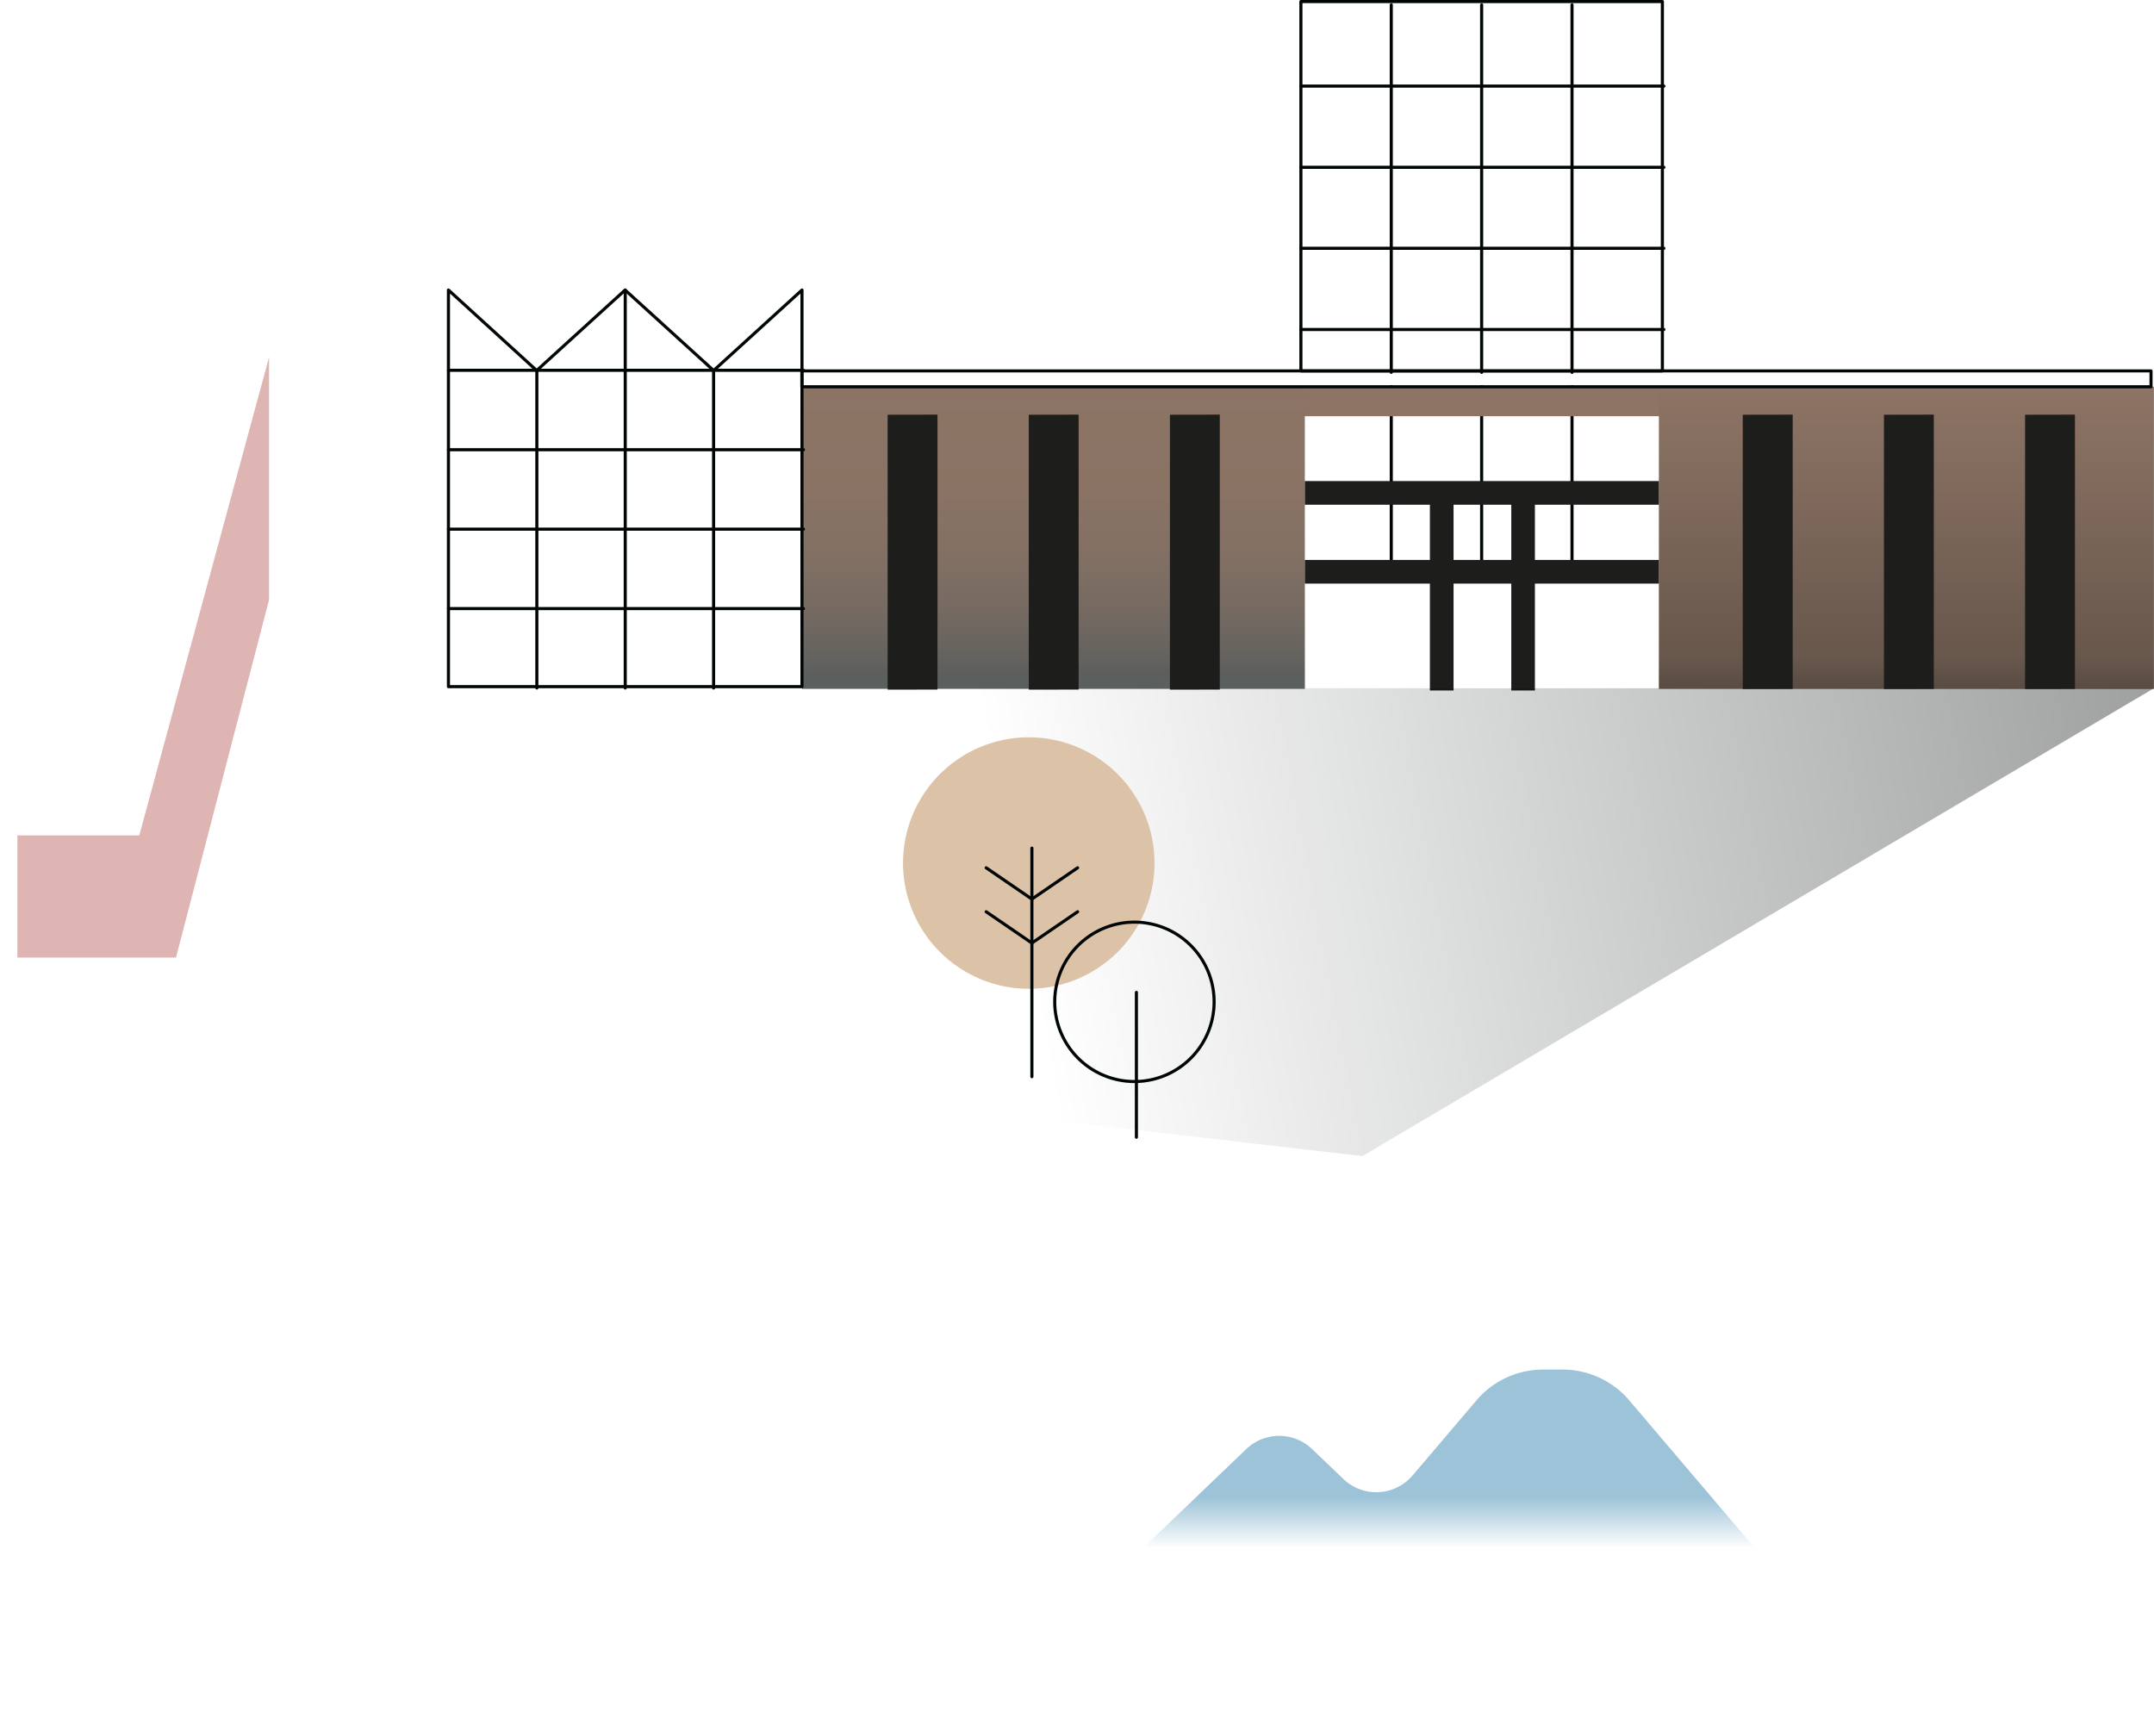
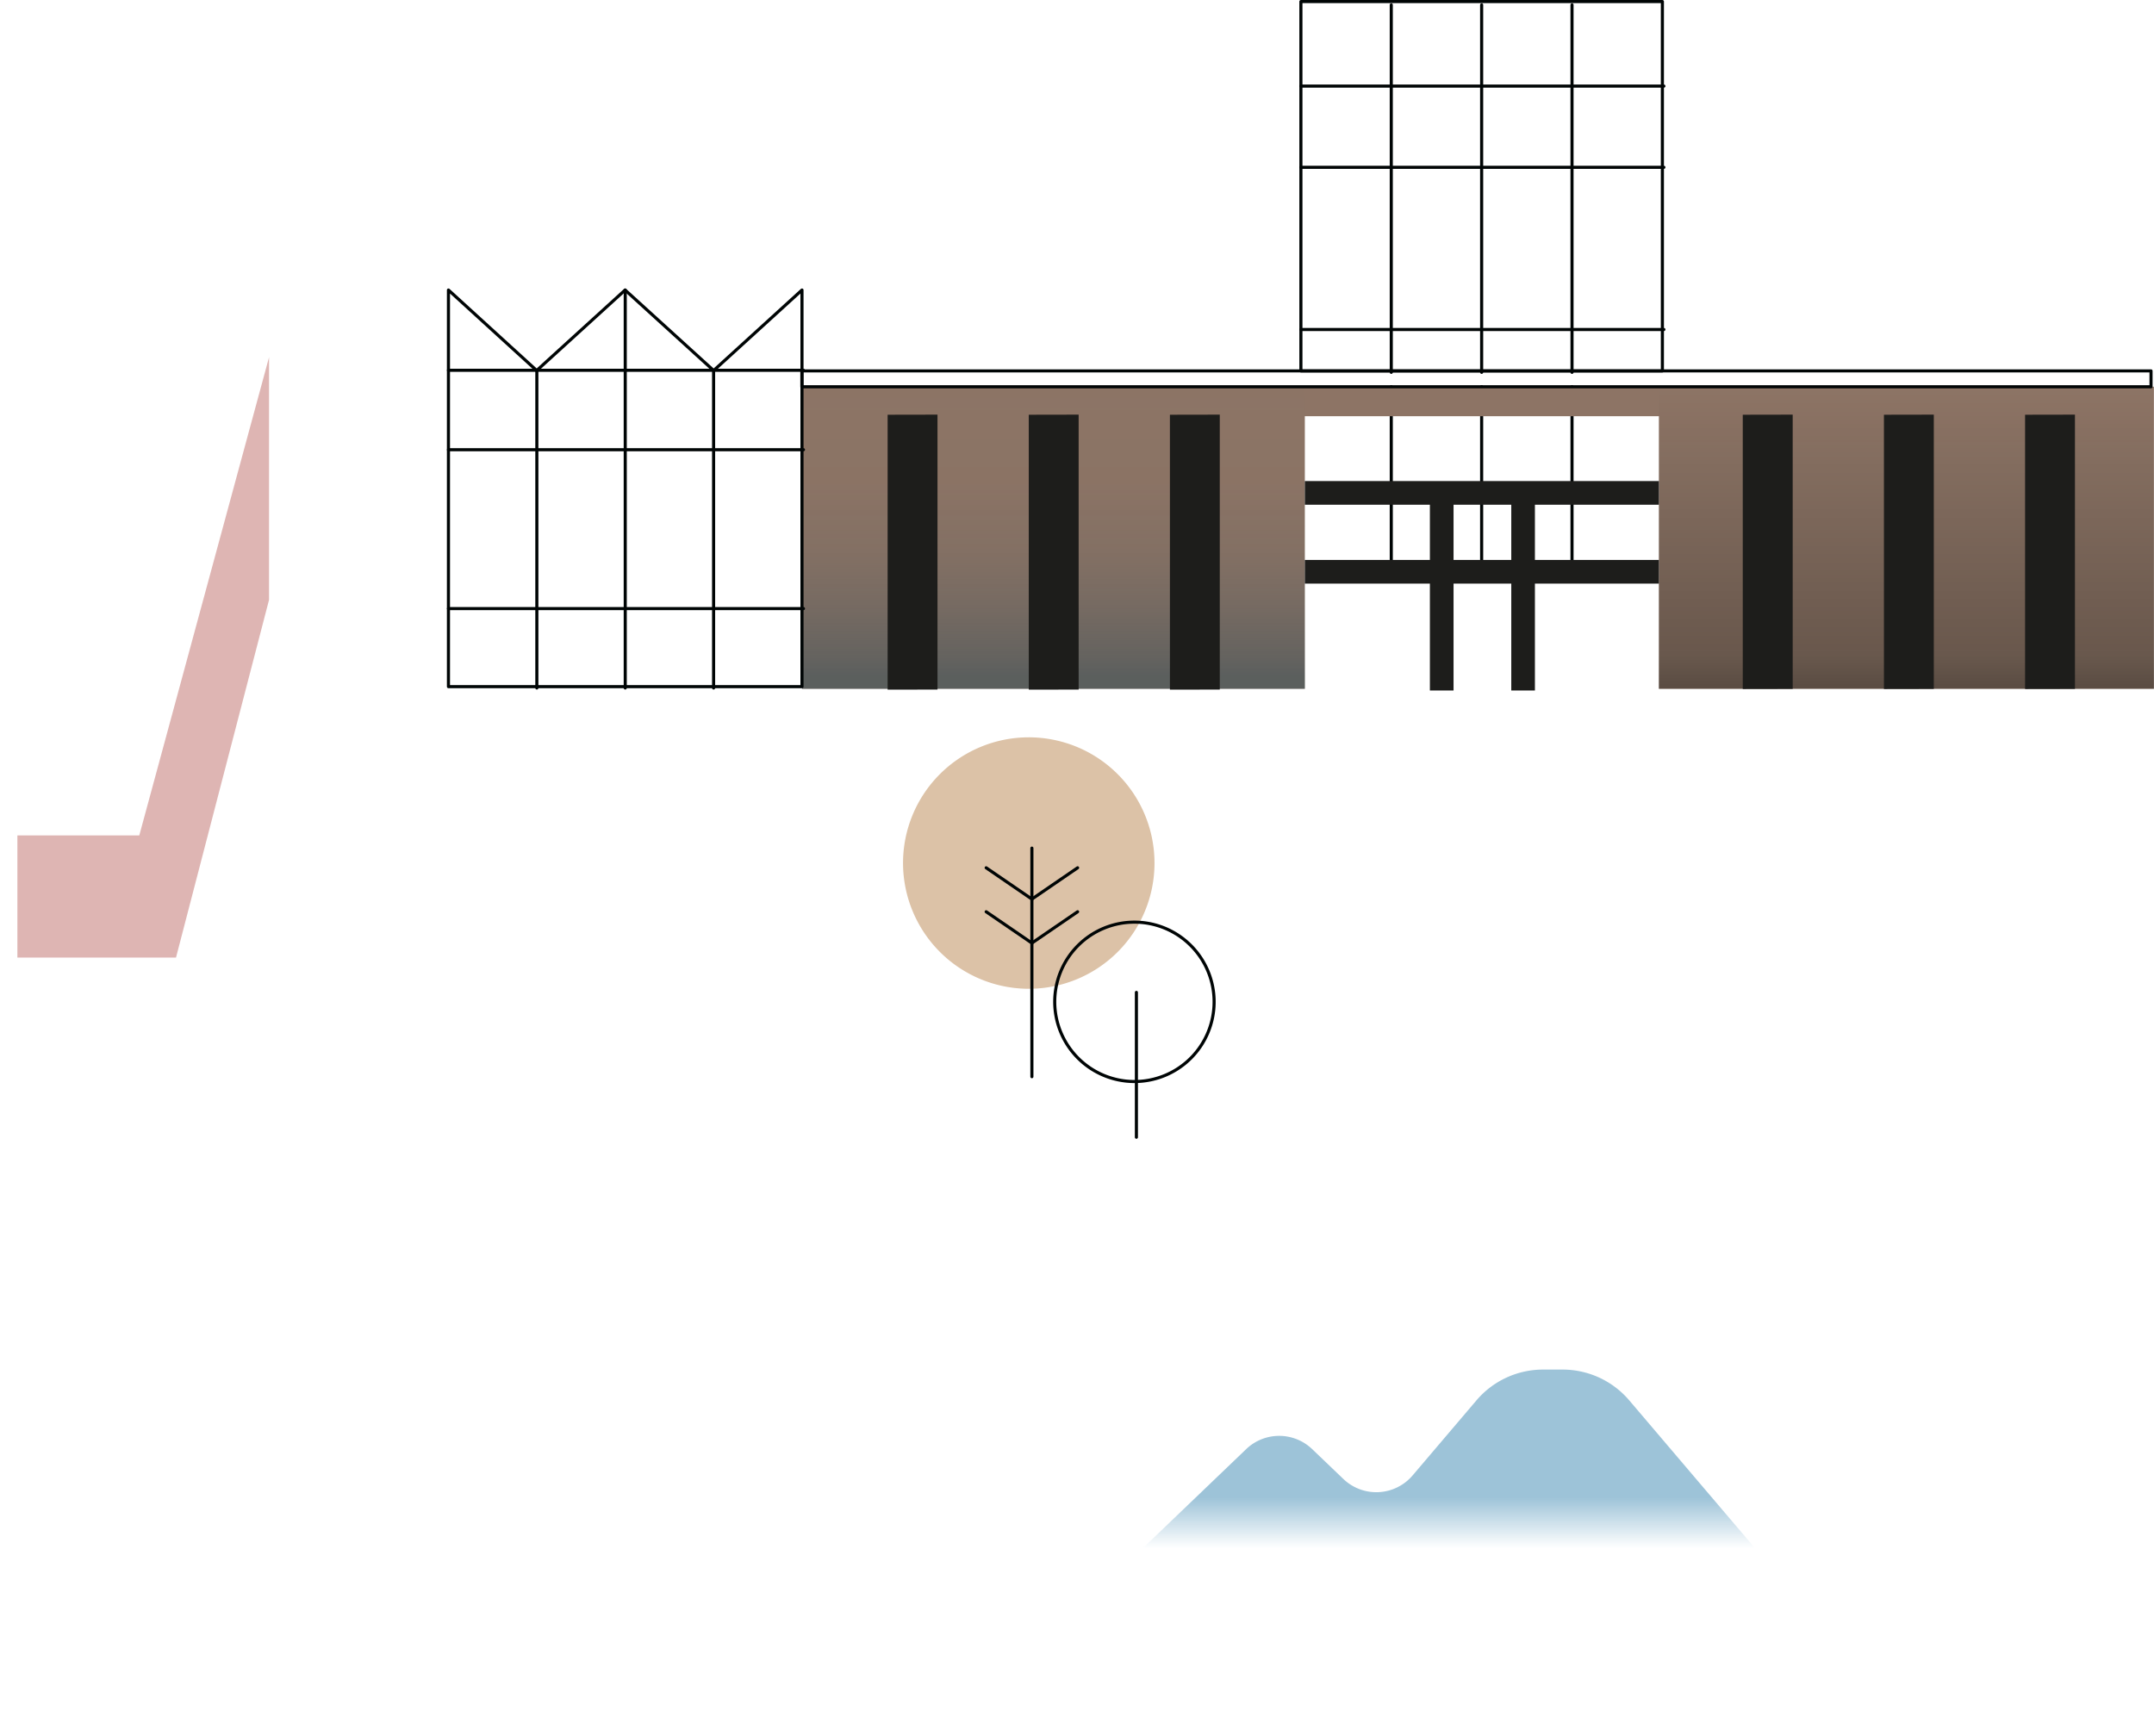
<svg xmlns="http://www.w3.org/2000/svg" width="696" height="561" viewBox="0 0 696.18 561.18">
  <defs>
    <style>.cls-1{fill:#fff;}.cls-2{isolation:isolate;}.cls-3{opacity:0.6;fill:url(#linear-gradient);}.Graphic-Style-16,.cls-13,.cls-14,.cls-16,.cls-17,.cls-21,.cls-24,.cls-27,.cls-3,.cls-7{mix-blend-mode:multiply;}.cls-15,.cls-4,.cls-5{fill:none;}.cls-4{stroke:#000505;}.cls-15,.cls-4{stroke-linecap:round;stroke-linejoin:round;}.cls-5{stroke:#fff;stroke-miterlimit:10;}.cls-15,.cls-5{stroke-width:0.27px;}.cls-6{fill:#8d7465;}.cls-19,.cls-27,.cls-7{opacity:0.5;}.cls-8{fill:url(#linear-gradient-2);}.cls-9{fill:url(#linear-gradient-3);}.cls-10{fill:#1d1d1b;}.Graphic-Style-16{fill:url(#linear-gradient-4);}.cls-11{mask:url(#mask);}.cls-12,.cls-16,.cls-21{fill:#c1746f;}.cls-13,.cls-18,.cls-24{fill:#4b200e;}.cls-13{opacity:0.75;}.cls-14{fill:#000505;opacity:0.3;}.cls-15{stroke:#131513;}.cls-17{opacity:0.58;}.cls-19{fill:url(#linear-gradient-5);}.cls-20{fill:#131513;}.cls-21{opacity:0.53;}.cls-22{fill:#dcc2a7;}.cls-23{mask:url(#mask-2);}.cls-24{opacity:0.2;}.cls-25{mask:url(#mask-3);}.cls-26{fill:url(#linear-gradient-8);}.cls-27{fill:url(#linear-gradient-9);}.cls-28{filter:url(#luminosity-noclip-2);}.cls-29{filter:url(#luminosity-noclip);}</style>
    <linearGradient id="linear-gradient" x1="-2111.98" y1="421.72" x2="-2111.98" y2="426.14" gradientTransform="matrix(3.71, 0, 0, 3.71, 8300.11, -1080.52)" gradientUnits="userSpaceOnUse">
      <stop offset="0" stop-color="#5c9bbe" />
      <stop offset="1" stop-color="#5c9bbe" stop-opacity="0" />
    </linearGradient>
    <linearGradient id="linear-gradient-2" x1="616.17" y1="126.15" x2="616.17" y2="221.19" gradientUnits="userSpaceOnUse">
      <stop offset="0" stop-color="#000505" stop-opacity="0" />
      <stop offset="0.9" stop-color="#000505" stop-opacity="0.51" />
      <stop offset="1" stop-color="#000505" stop-opacity="0.7" />
    </linearGradient>
    <linearGradient id="linear-gradient-3" x1="340.47" y1="121.25" x2="340.47" y2="218.26" gradientUnits="userSpaceOnUse">
      <stop offset="0" stop-color="#003750" stop-opacity="0" />
      <stop offset="0.36" stop-color="#003750" stop-opacity="0.03" />
      <stop offset="0.59" stop-color="#003750" stop-opacity="0.14" />
      <stop offset="0.77" stop-color="#003750" stop-opacity="0.32" />
      <stop offset="0.94" stop-color="#003750" stop-opacity="0.57" />
      <stop offset="1" stop-color="#003750" stop-opacity="0.7" />
    </linearGradient>
    <linearGradient id="linear-gradient-4" x1="139.05" y1="326.8" x2="814.73" y2="199.6" gradientUnits="userSpaceOnUse">
      <stop offset="0.28" stop-color="#000505" stop-opacity="0" />
      <stop offset="1" stop-color="#000505" stop-opacity="0.5" />
    </linearGradient>
    <filter id="luminosity-noclip" x="0" y="-8434.63" width="306.42" height="32766" filterUnits="userSpaceOnUse" color-interpolation-filters="sRGB">
      <feFlood flood-color="#fff" result="bg" />
      <feBlend in="SourceGraphic" in2="bg" />
    </filter>
    <mask id="mask" x="0" y="-8434.63" width="306.42" height="32766" maskUnits="userSpaceOnUse">
      <g class="cls-29" />
    </mask>
    <linearGradient id="linear-gradient-5" x1="117.68" y1="153.76" x2="235.25" y2="291.89" gradientUnits="userSpaceOnUse">
      <stop offset="0" stop-color="#000505" stop-opacity="0" />
      <stop offset="0.92" stop-color="#000505" stop-opacity="0.5" />
    </linearGradient>
    <filter id="luminosity-noclip-2" x="430.2" y="-8434.63" width="135.23" height="32766" filterUnits="userSpaceOnUse" color-interpolation-filters="sRGB">
      <feFlood flood-color="#fff" result="bg" />
      <feBlend in="SourceGraphic" in2="bg" />
    </filter>
    <mask id="mask-2" x="430.2" y="-8434.63" width="135.23" height="32766" maskUnits="userSpaceOnUse">
      <g class="cls-28" />
    </mask>
    <mask id="mask-3" x="295.66" y="442.71" width="276.41" height="118.47" maskUnits="userSpaceOnUse">
      <path class="cls-1" d="M505.08,442.71H498.7a28.27,28.27,0,0,0-21.54,10l-20.59,24.21a15.4,15.4,0,0,1-22.4,1.14l-10.07-9.64a15.41,15.41,0,0,0-21.32,0l-39.34,37.71H572.07l-45.44-53.42A28.29,28.29,0,0,0,505.08,442.71Z" />
    </mask>
    <linearGradient id="linear-gradient-8" x1="538.07" y1="380.99" x2="453.42" y2="247.63" gradientUnits="userSpaceOnUse">
      <stop offset="0" stop-color="#4b200e" />
      <stop offset="0.23" stop-color="#794639" />
      <stop offset="0.46" stop-color="#9d645b" />
      <stop offset="0.67" stop-color="#b77973" />
      <stop offset="0.85" stop-color="#c78682" />
      <stop offset="1" stop-color="#cc8b87" />
    </linearGradient>
    <linearGradient id="linear-gradient-9" x1="586.23" y1="456.85" x2="501.58" y2="323.49" gradientUnits="userSpaceOnUse">
      <stop offset="0" stop-color="#000505" />
      <stop offset="1" stop-color="#000505" stop-opacity="0" />
    </linearGradient>
  </defs>
  <title>labiomista</title>
  <g class="cls-2">
    <g id="Layer_2" data-name="Layer 2">
      <g id="Layer_1-2" data-name="Layer 1">
        <g id="labiomista">
          <g id="BG">
            <path id="berg" class="cls-3" d="M505.08,442.71H498.7a28.27,28.27,0,0,0-21.54,10l-20.59,24.21a15.4,15.4,0,0,1-22.4,1.14l-10.07-9.64a15.41,15.41,0,0,0-21.32,0l-39.34,37.71H572.07l-45.44-53.42A28.29,28.29,0,0,0,505.08,442.71Z" />
          </g>
          <g id="Gebouw_groot" data-name="Gebouw groot">
            <rect class="cls-4" x="420.46" y="0.5" width="116.84" height="119.39" />
            <line class="cls-5" x1="420.46" y1="159.01" x2="537.79" y2="159.01" />
            <line class="cls-5" x1="420.46" y1="132.76" x2="537.79" y2="132.76" />
            <line class="cls-4" x1="420.46" y1="106.51" x2="537.79" y2="106.51" />
            <line class="cls-4" x1="478.88" y1="120.36" x2="478.88" y2="1.58" />
            <line class="cls-4" x1="478.88" y1="185.26" x2="478.88" y2="125.01" />
            <line class="cls-4" x1="449.67" y1="120.36" x2="449.67" y2="1.58" />
            <line class="cls-4" x1="449.67" y1="185.26" x2="449.67" y2="125.01" />
            <line class="cls-4" x1="508.09" y1="120.36" x2="508.09" y2="1.58" />
            <line class="cls-4" x1="508.09" y1="185.26" x2="508.09" y2="125.01" />
-             <line class="cls-4" x1="420.46" y1="80.26" x2="537.79" y2="80.26" />
            <line class="cls-4" x1="420.46" y1="54.08" x2="537.79" y2="54.08" />
            <line class="cls-4" x1="420.46" y1="27.83" x2="537.79" y2="27.83" />
            <rect class="cls-6" x="260.33" y="125.01" width="413.98" height="9.53" />
            <path class="cls-6" d="M536.17,125v97.65h160V125Z" />
            <g class="cls-7">
-               <path class="cls-8" d="M536.17,125v97.65h160V125Z" />
+               <path class="cls-8" d="M536.17,125v97.65h160V125" />
            </g>
            <path class="cls-6" d="M259.21,125v97.65H421.73V125Z" />
            <g class="cls-7">
              <path class="cls-9" d="M259.21,125v97.65H421.73V125Z" />
            </g>
            <rect class="cls-4" x="259.16" y="119.89" width="436.08" height="5.13" />
            <polygon class="cls-4" points="259.2 221.96 259.2 93.75 230.64 119.77 202.03 93.75 173.45 119.77 144.93 93.75 144.93 221.96 259.2 221.96" />
            <line class="cls-4" x1="144.93" y1="196.72" x2="259.68" y2="196.72" />
-             <line class="cls-4" x1="144.93" y1="171.04" x2="259.68" y2="171.04" />
            <line class="cls-4" x1="144.93" y1="145.37" x2="259.68" y2="145.37" />
            <line class="cls-4" x1="202.07" y1="222.39" x2="202.07" y2="93.75" />
            <line class="cls-4" x1="173.5" y1="222.39" x2="173.5" y2="119.77" />
            <line class="cls-4" x1="230.63" y1="222.39" x2="230.63" y2="119.77" />
            <line class="cls-4" x1="144.93" y1="119.69" x2="259.68" y2="119.69" />
            <polygon class="cls-10" points="286.88 222.93 303 222.9 303 134.03 286.88 134.06 286.88 222.93" />
            <polygon class="cls-10" points="332.5 222.93 348.62 222.9 348.62 134.03 332.5 134.06 332.5 222.93" />
            <polygon class="cls-10" points="378.12 222.93 394.24 222.9 394.24 134.03 378.12 134.06 378.12 222.93" />
            <polygon class="cls-10" points="563.28 222.71 579.42 222.68 579.42 134.03 563.28 134.06 563.28 222.71" />
            <polygon class="cls-10" points="608.91 222.71 625.03 222.68 625.03 134.03 608.91 134.06 608.91 222.71" />
            <polygon class="cls-10" points="654.53 134.06 654.53 222.71 670.65 222.68 670.65 134.03 654.53 134.06" />
            <rect class="cls-10" x="421.73" y="181" width="114.44" height="7.65" />
            <rect class="cls-10" x="421.73" y="155.5" width="114.44" height="7.65" />
            <path class="cls-10" d="M469.8,162.31V223.2h-7.65V162.31Zm18.66,0V223.2h7.64V162.31Z" />
-             <polygon class="Graphic-Style-16" points="142.86 222.48 6.45 323.84 440.36 373.69 696.18 222.48 142.86 222.48" />
          </g>
          <g id="Gebouw_klein" data-name="Gebouw klein">
            <g class="cls-11">
              <polyline class="cls-12" points="56.87 270.04 167.53 270.04 167.53 309.53 56.87 309.53" />
              <polyline class="cls-13" points="56.87 270.04 167.53 270.04 167.53 309.53 56.87 309.53" />
              <polygon class="cls-12" points="5.6 309.53 56.87 309.53 86.94 193.89 86.94 115.47 45 270.04 5.6 270.04 5.6 309.53" />
              <polygon class="cls-14" points="5.6 309.53 56.87 309.53 86.94 193.89 86.94 115.47 45 270.04 5.6 270.04 5.6 309.53" />
              <polyline class="cls-15" points="6.45 270.04 45 270.04 86.94 115.47" />
              <polygon class="cls-12" points="188.4 270.04 86.94 115.47 86.94 193.89 160.49 309.53 306.42 309.53 306.42 270.04 188.4 270.04" />
              <line class="cls-16" x1="86.95" y1="193.89" x2="160.49" y2="309.53" />
              <g class="cls-17">
                <polygon class="cls-18" points="188.4 270.04 86.94 115.47 86.94 193.89 160.49 309.53 306.42 309.53 306.42 270.04 188.4 270.04" />
                <polygon class="cls-19" points="188.4 270.04 86.94 115.47 86.94 193.89 160.49 309.53 306.42 309.53 306.42 270.04 188.4 270.04" />
              </g>
              <polyline class="cls-15" points="305.75 270.04 188.4 270.04 86.94 115.47" />
              <circle class="cls-20" cx="206.51" cy="290.41" r="6.93" />
              <circle class="cls-20" cx="231.49" cy="290.41" r="6.93" />
              <circle class="cls-20" cx="256.47" cy="290.41" r="6.93" />
-               <circle class="cls-20" cx="281.44" cy="290.41" r="6.93" />
              <path class="cls-20" d="M306.42,297.34a6.93,6.93,0,1,1,0-13.85" />
-               <polygon class="Graphic-Style-16" points="15.7 309.53 0 316.84 103.64 429.39 306.42 309.53 15.7 309.53" />
            </g>
            <polygon class="cls-21" points="5.6 309.53 56.87 309.53 86.94 193.89 86.94 115.47 45 270.04 5.6 270.04 5.6 309.53" />
          </g>
          <g id="Bomen">
            <path class="cls-22" d="M332.5,319.62A40.64,40.64,0,1,0,291.86,279,40.68,40.68,0,0,0,332.5,319.62Z" />
            <polyline class="cls-4" points="348.29 280.51 333.51 290.63 318.73 280.51" />
            <line class="cls-4" x1="333.51" y1="274.15" x2="333.51" y2="348.04" />
            <polyline class="cls-4" points="348.29 294.72 333.51 304.84 318.73 294.72" />
            <g id="Gebouw_klein-2" data-name="Gebouw klein">
              <line class="cls-4" x1="367.29" y1="320.78" x2="367.29" y2="367.61" />
              <path class="cls-4" d="M366.65,349.6a25.76,25.76,0,1,0-25.76-25.76A25.79,25.79,0,0,0,366.65,349.6Z" />
            </g>
          </g>
          <g class="cls-23">
            <g id="Kip">
              <line class="cls-4" x1="500.91" y1="396.93" x2="500.91" y2="442.3" />
              <line class="cls-4" x1="496.21" y1="396.93" x2="496.21" y2="442.3" />
              <path class="cls-15" d="M445,283.78a39.71,39.71,0,0,1,9.61,15.14c.71,7.33-3.48,8.72-6.79,7.09C442.74,303.53,444.15,291.4,445,283.78Z" />
              <path class="cls-22" d="M443.39,274.73c-.17,1.59-.84,5.53,0,6.43l-13.19-1.8Z" />
              <path class="cls-12" d="M443,271.89c-2.1-4.2,1.62-9.85,3.63-11.18,3.19-2.13,8.94-2.38,8.41.87-.26,1.61-3.14,3.65-2.3,4.36s7.91-5.44,10.33-.84c1.46,2.75-3,4.09-2.59,4.73s4.23-.84,5.36.83c1.47,2.19-.22,4-1.1,4.08C453.85,267.35,446.69,268.51,443,271.89Z" />
              <path class="cls-24" d="M443,271.89c-2.1-4.2,1.62-9.85,3.63-11.18,3.19-2.13,8.94-2.38,8.41.87-.26,1.61-3.14,3.65-2.3,4.36s7.91-5.44,10.33-.84c1.46,2.75-3,4.09-2.59,4.73s4.23-.84,5.36.83c1.47,2.19-.22,4-1.1,4.08C453.85,267.35,446.69,268.51,443,271.89Z" />
              <g class="cls-25">
                <polygon class="Graphic-Style-16" points="496.08 442.72 295.66 561.18 301.51 561.18 501.94 442.72 496.08 442.72" />
              </g>
              <path class="cls-26" d="M552.71,326.56C553.38,436,442.87,413.42,452,355c2.34-15.06,13.57-53.65-10.72-73.31-4.7-3.81,2.68-21.75,24.11-6.69,15.73,11.06,26.78,51.95,44.18,52.55,19.41.67,18.41-24.43,28.79-32.47,6.37-4.93,19.08-6.69,22.76-6s-9.38,12.05-9.38,12.05l12.39,10-10.71,4,12,14.39Z" />
              <path class="cls-27" d="M552.71,326.56C553.38,436,442.87,413.42,452,355c2.34-15.06,13.57-53.65-10.72-73.31-4.7-3.81,2.68-21.75,24.11-6.69,15.73,11.06,26.78,51.95,44.18,52.55,19.41.67,18.41-24.43,28.79-32.47,6.37-4.93,19.08-6.69,22.76-6s-9.38,12.05-9.38,12.05l12.39,10-10.71,4,12,14.39Z" />
            </g>
          </g>
        </g>
      </g>
    </g>
  </g>
</svg>